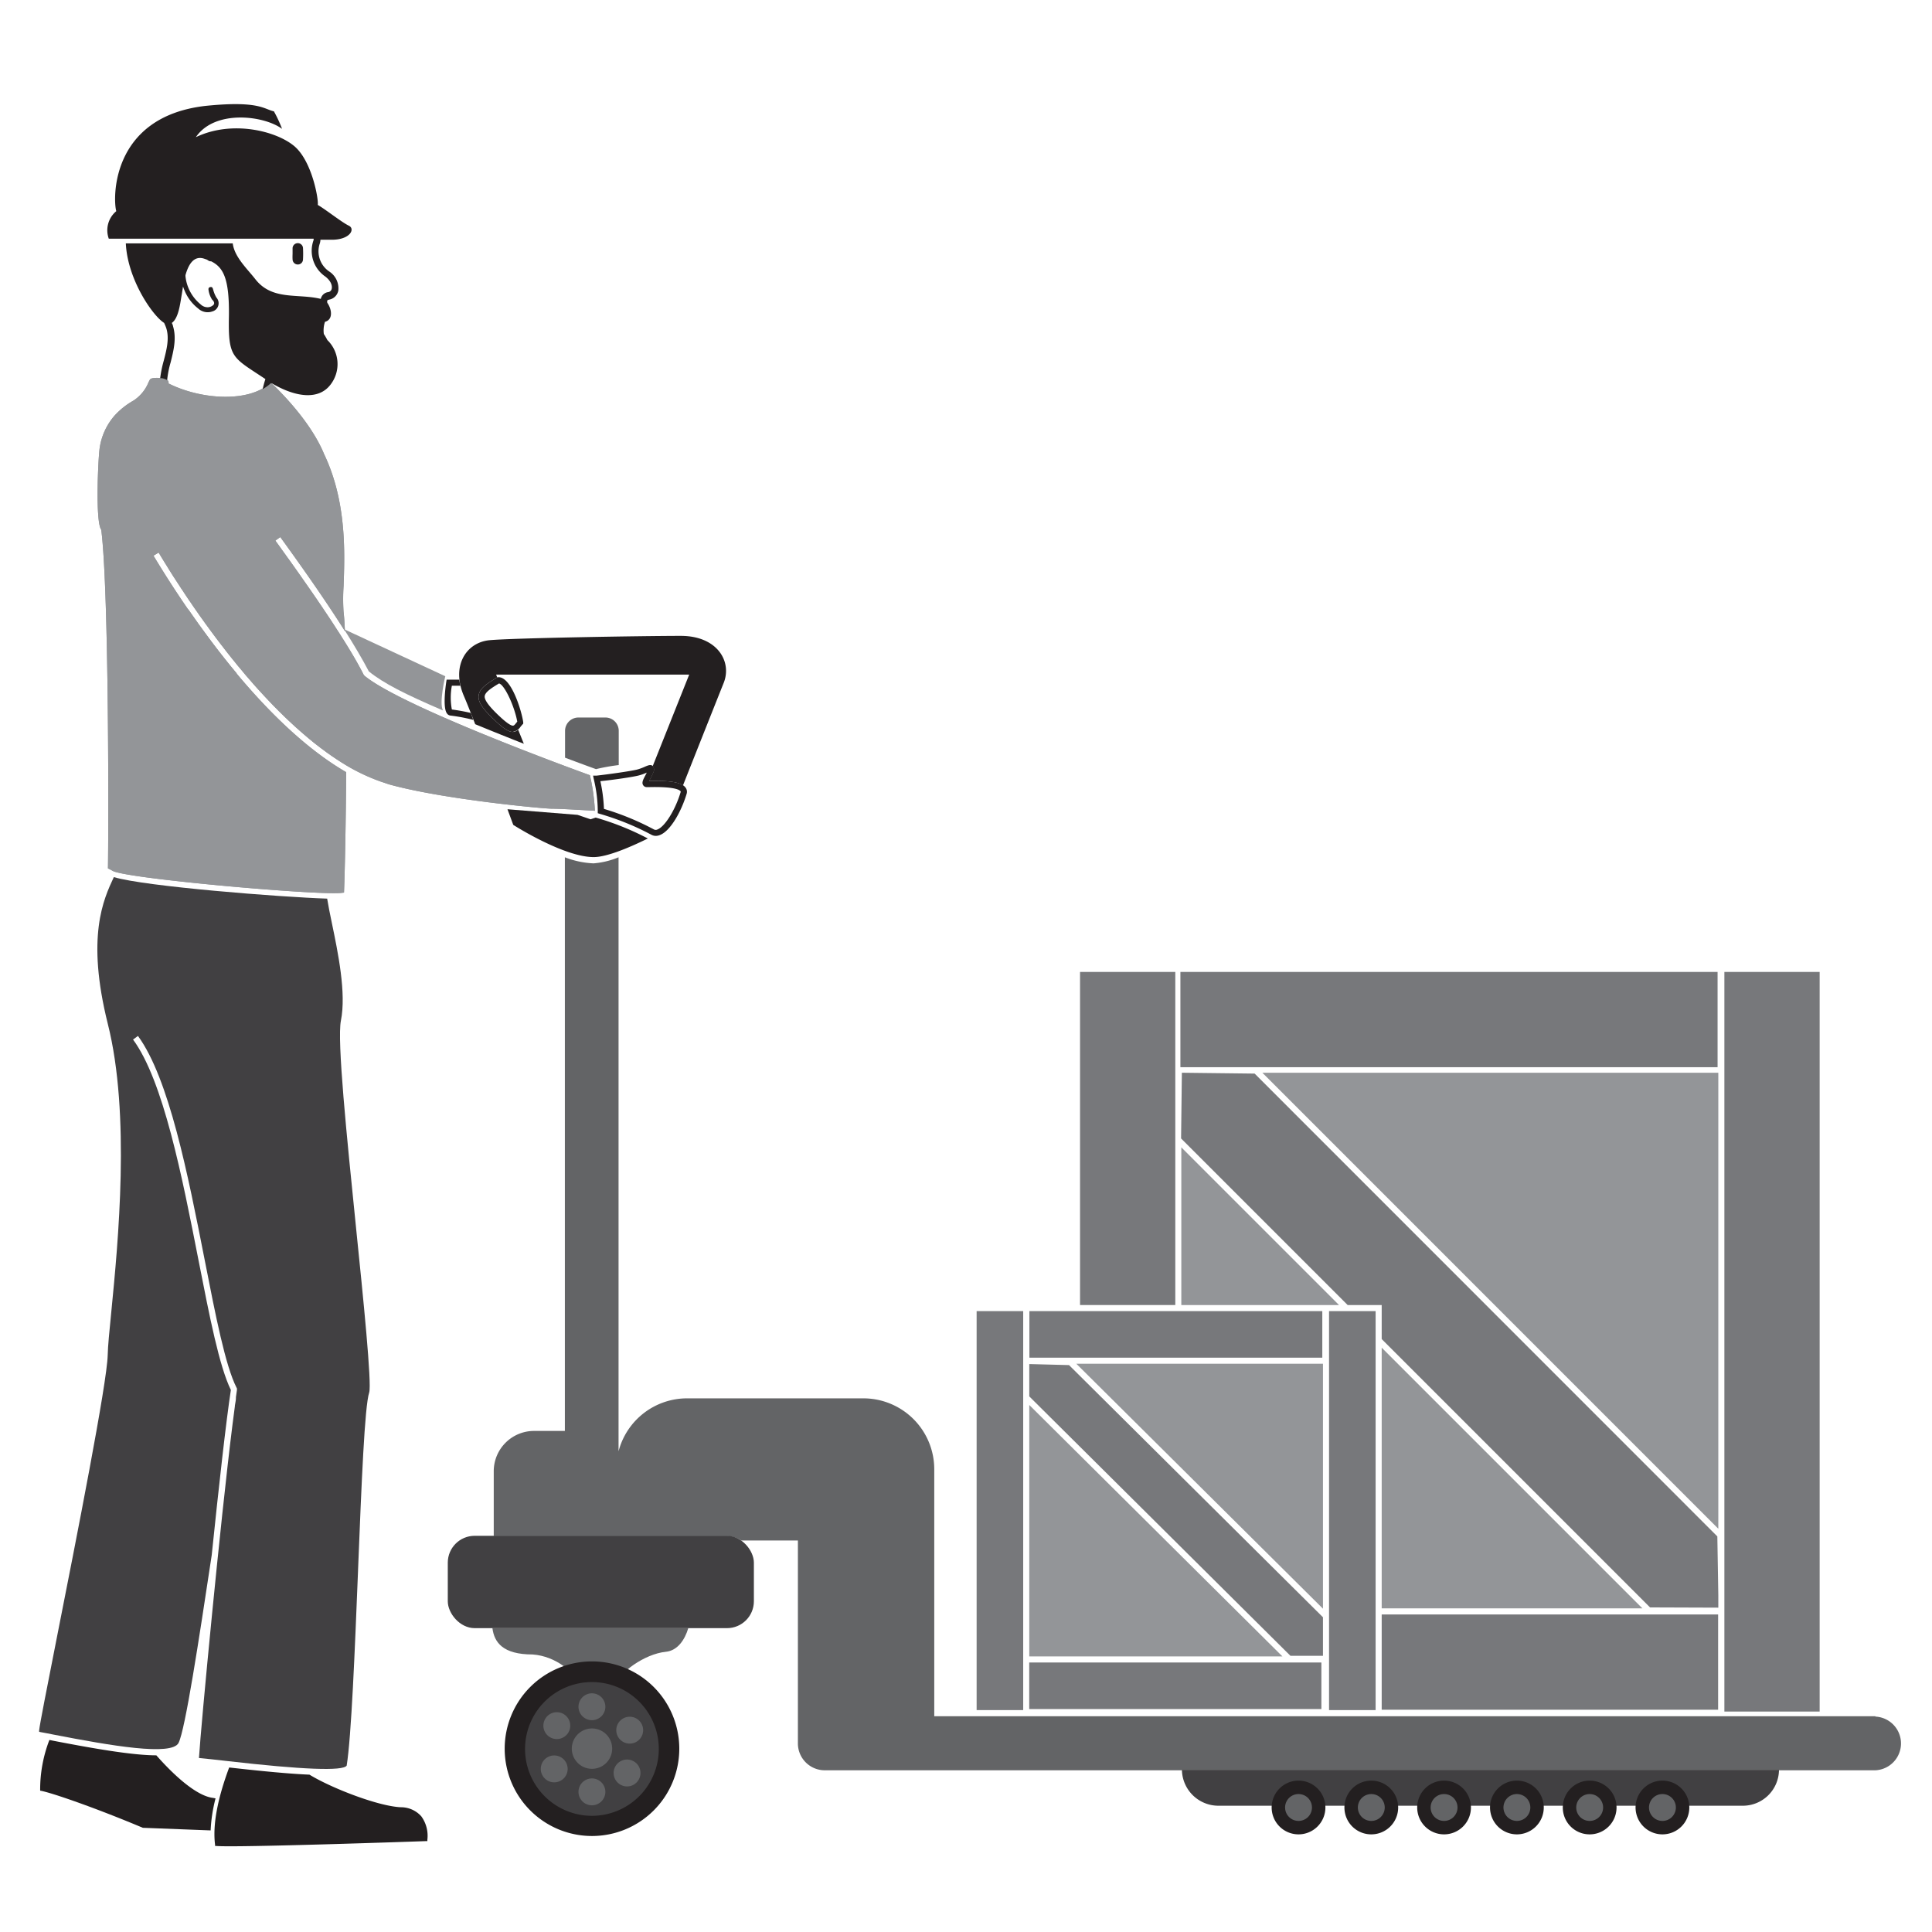
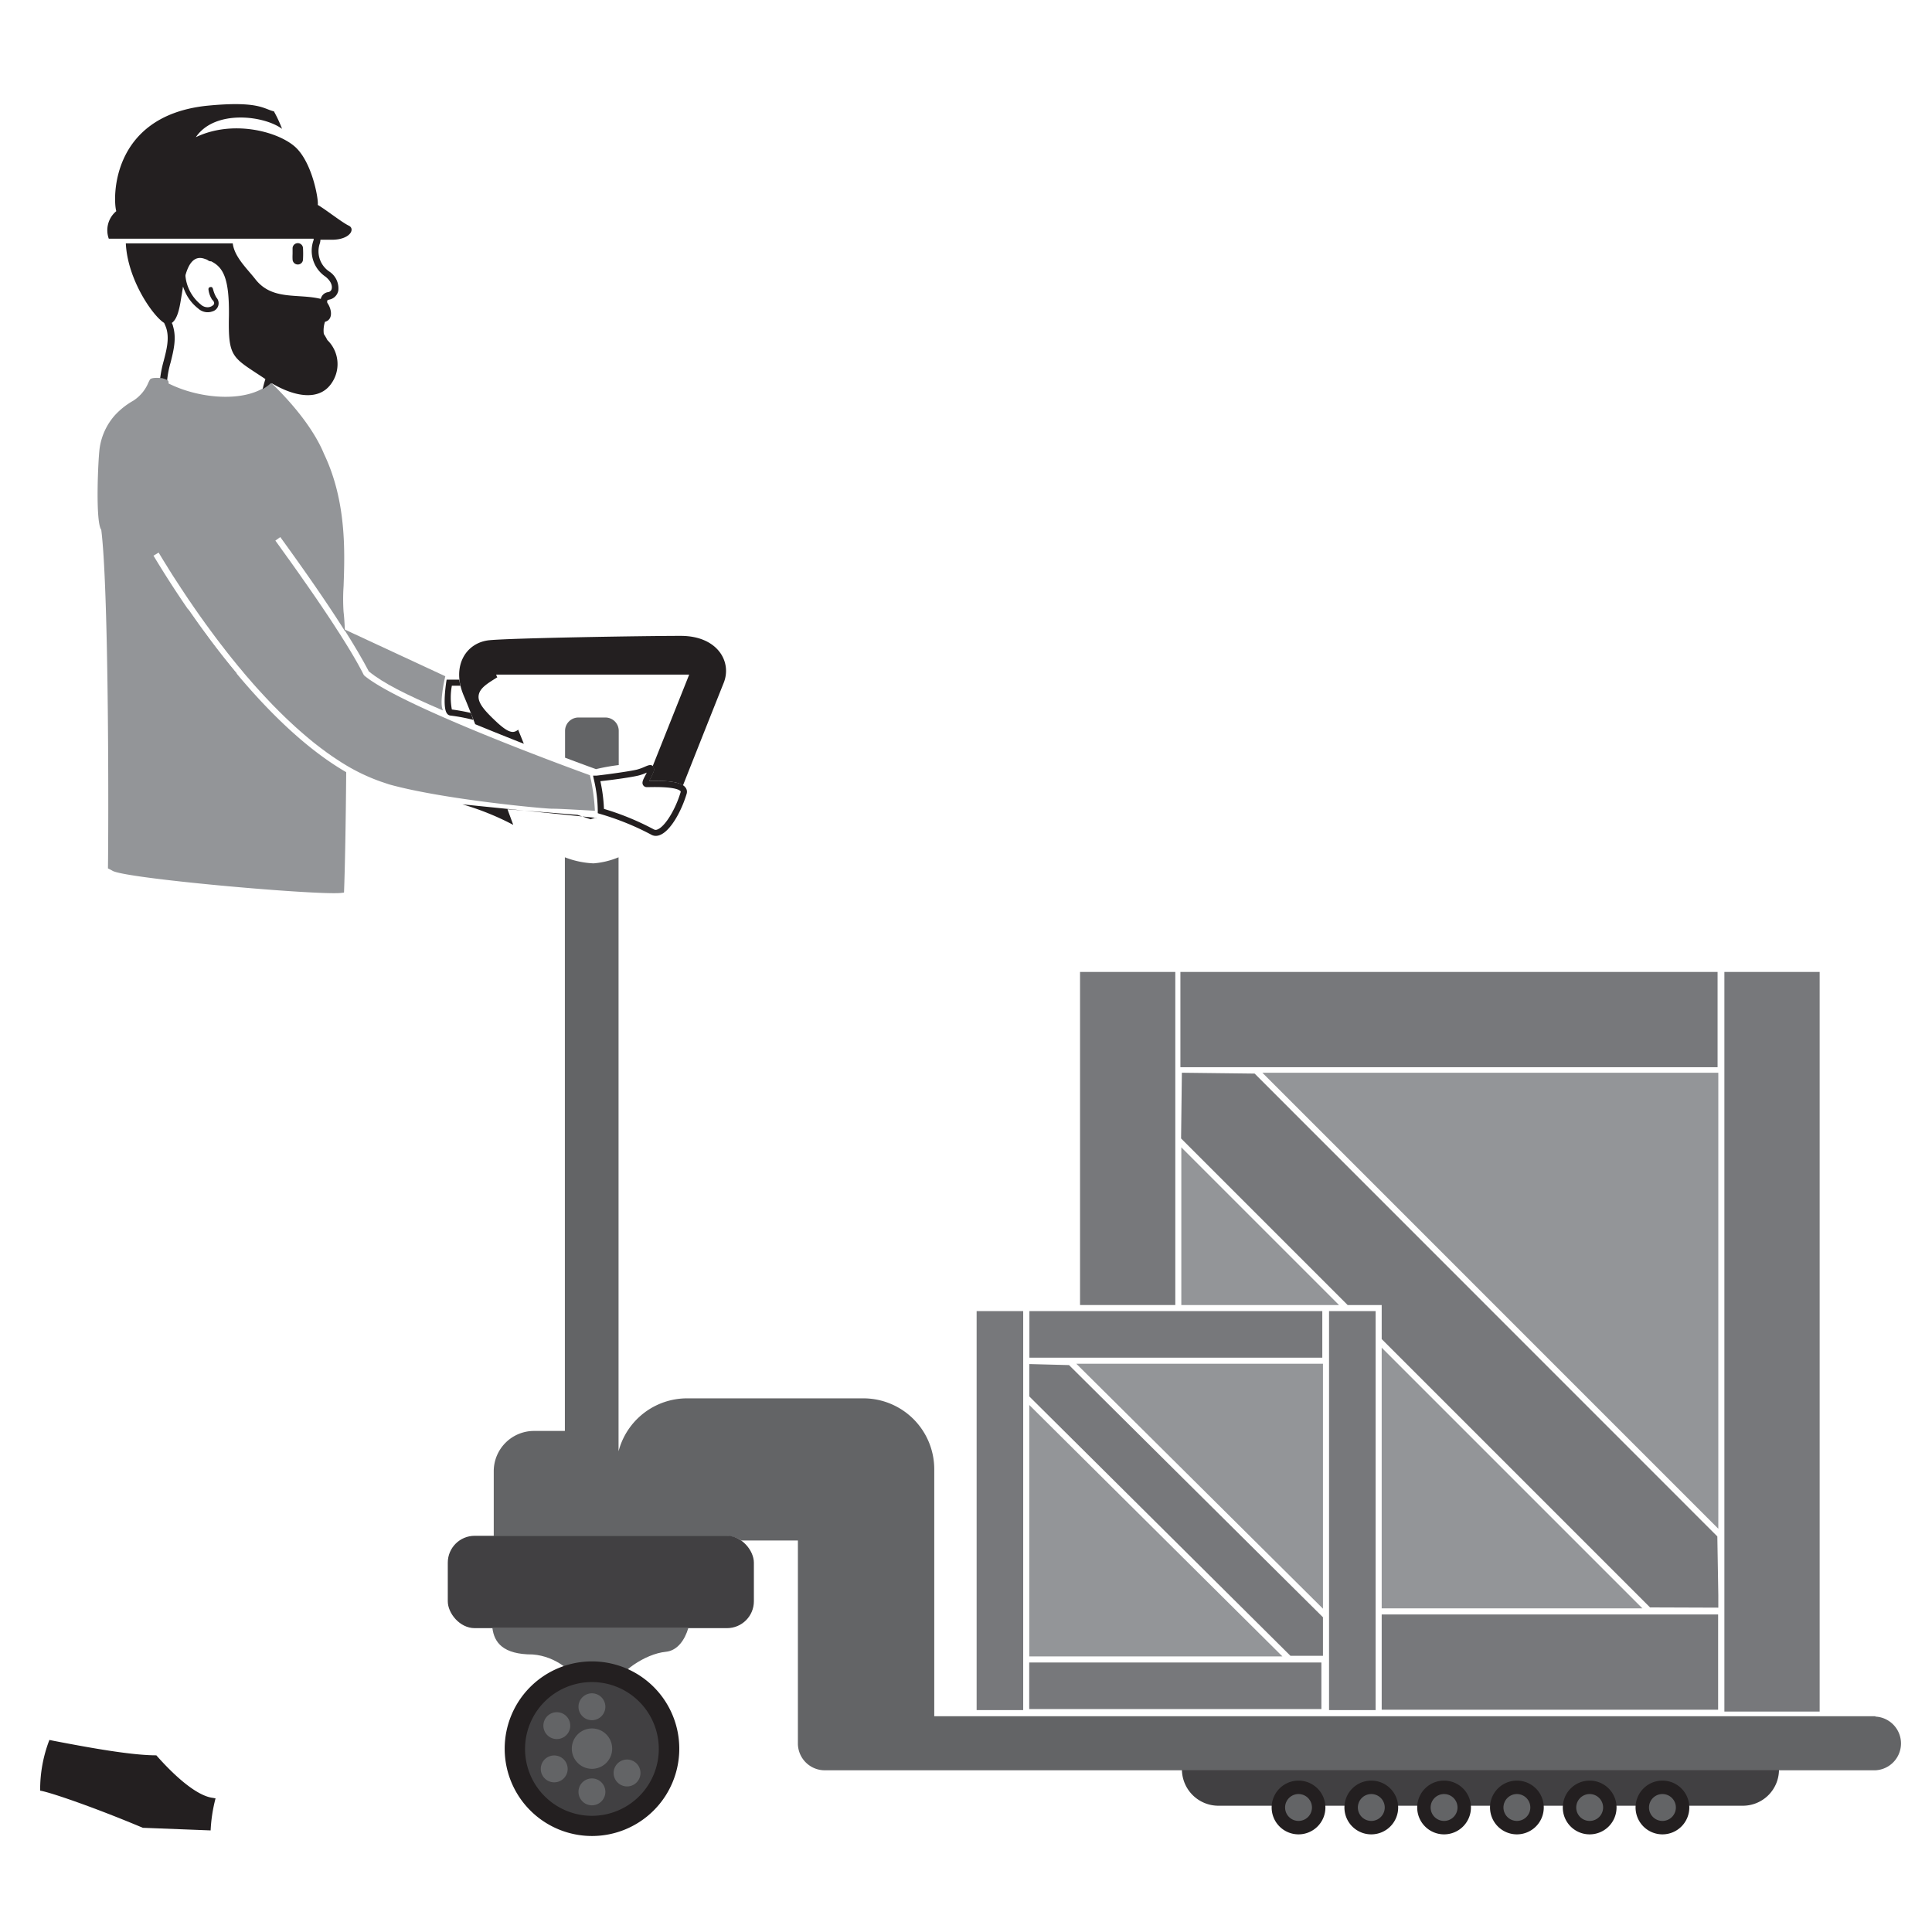
<svg xmlns="http://www.w3.org/2000/svg" height="150" width="150" version="1.1" viewBox="0 0 150 150" data-name="Layer 1" id="Layer_1">
  <defs id="defs184">
    <style id="style182">.cls-1{fill:#77787b;}.cls-2{fill:#939598;}.cls-3{fill:#636466;}.cls-4{fill:#414042;}.cls-5{fill:#231f20;}</style>
  </defs>
  <g transform="matrix(0.472,0,0,0.472,3.038,8.003)" id="g431">
    <path class="cls-3" d="M 437.12,410.35 H 282.31 v -32.5 0 -8.13 a 11.66,11.66 0 0 0 -11.66,-11.66 h -29 a 11.65,11.65 0 0 0 -11.27,8.71 v -97.71 a 13.46,13.46 0 0 1 -4.12,1 14.71,14.71 0 0 1 -4.71,-1 v 94.36 h -5.07 a 6.63,6.63 0 0 0 -6.63,6.62 v 10.69 h 38.34 a 4.41,4.41 0 0 1 2.38,0.71 h 9.31 v 33.21 0 c 0,0.06 0,0.11 0,0.18 a 4.42,4.42 0 0 0 4.42,4.41 h 172.82 a 4.42,4.42 0 0 0 0,-8.83 z" id="path240" transform="translate(-135.07,-145)" />
    <g id="g371">
      <rect id="rect186" height="65.63" width="7.66" y="198.71" x="212.18" class="cls-1" />
      <rect id="rect188" height="65.63" width="7.66" y="198.71" x="154.21" class="cls-1" />
      <rect id="rect190" height="7.66" width="48.18" y="198.71" x="162.89" class="cls-1" />
      <rect id="rect192" height="7.66" width="48.06" y="256.51" x="162.86" class="cls-1" />
      <polygon id="polygon194" points="211.18,207.37 170.61,207.37 211.18,247.66 " class="cls-2" />
      <polygon id="polygon196" points="211.18,255.41 211.18,254.88 211.18,249.07 169.41,207.59 162.87,207.42 162.87,212.74 205.83,255.41 " class="cls-1" />
      <polygon id="polygon198" points="162.87,255.51 204.51,255.51 162.87,214.15 " class="cls-2" />
      <rect id="rect200" height="121.66" width="15.67" y="142.92" x="277.21" class="cls-1" />
      <rect id="rect202" height="15.67" width="88.36" y="142.92" x="187.73" class="cls-1" />
      <polygon id="polygon204" points="276.21,159.5 276.09,159.5 201.21,159.5 276.21,234.51 " class="cls-2" />
      <rect id="rect206" height="15.67" width="55.34" y="248.61" x="220.84" class="cls-1" />
      <polygon id="polygon208" points="263.72,247.6 220.84,204.72 220.84,247.6 " class="cls-2" />
      <polygon id="polygon210" points="187.88,171.77 187.88,197.71 213.82,197.71 " class="cls-2" />
      <polygon id="polygon212" points="264.98,247.45 276.21,247.49 276.21,245.41 276.05,235.77 199.94,159.64 187.97,159.5 187.84,170.31 215.24,197.71 220.84,197.71 220.84,203.31 " class="cls-1" />
      <rect id="rect214" height="54.79" width="15.67" y="142.92" x="171.22" class="cls-1" />
      <path transform="translate(-135.07,-145)" id="path216" d="m 209.63,395.86 c 0.31,2.36 1.73,4.33 6.61,4.33 3.89,0.27 7.07,3.09 7.42,4.86 0.35,1.77 6,1.77 6.36,0 0.36,-1.77 4.59,-4.95 8.13,-5.3 1.95,-0.19 3.14,-2 3.7,-3.89 z" class="cls-3" />
      <path transform="translate(-135.07,-145)" id="path218" d="m 323.05,419.18 a 6,6 0 0 0 5.95,5.89 h 86.32 a 5.94,5.94 0 0 0 5.94,-5.89 z" class="cls-4" />
      <rect id="rect220" rx="4.42" height="15.19" width="50.35" y="235.67" x="67.22" class="cls-4" />
      <path transform="translate(-135.07,-145)" id="path222" d="M 226,430.05 A 14.36,14.36 0 1 0 211.65,415.69 14.36,14.36 0 0 0 226,430.05" class="cls-5" />
      <path transform="translate(-135.07,-145)" id="path224" d="m 226,426.73 a 11,11 0 1 0 -11,-11 11,11 0 0 0 11,11" class="cls-4" />
      <path transform="translate(-135.07,-145)" id="path226" d="M 226,419 A 3.32,3.32 0 1 0 222.69,415.68 3.32,3.32 0 0 0 226,419" class="cls-3" />
      <path transform="translate(-135.07,-145)" id="path228" d="M 226,411 A 2.21,2.21 0 1 0 223.79,408.79 2.21,2.21 0 0 0 226,411" class="cls-3" />
      <path transform="translate(-135.07,-145)" id="path230" d="M 226,425 A 2.21,2.21 0 1 0 223.79,422.79 2.21,2.21 0 0 0 226,425" class="cls-3" />
      <path transform="translate(-135.07,-145)" id="path232" d="m 222.06,413.13 a 2.21,2.21 0 1 0 -3.07,0.6 2.22,2.22 0 0 0 3.07,-0.6" class="cls-3" />
      <path transform="translate(-135.07,-145)" id="path234" d="m 233.61,420.92 a 2.21,2.21 0 1 0 -3.06,0.6 2.2,2.2 0 0 0 3.06,-0.6" class="cls-3" />
      <path transform="translate(-135.07,-145)" id="path236" d="m 221.76,418 a 2.21,2.21 0 1 0 -1,3 2.2,2.2 0 0 0 1,-3" class="cls-3" />
-       <path transform="translate(-135.07,-145)" id="path238" d="m 234.18,411.63 a 2.21,2.21 0 1 0 -1,3 2.21,2.21 0 0 0 1,-3" class="cls-3" />
      <path transform="translate(-135.07,-145)" id="path242" d="m 230.41,253.89 v -5.62 a 2.19,2.19 0 0 0 -2.2,-2.2 h -4.42 a 2.2,2.2 0 0 0 -2.21,2.2 v 4.41 c 2.54,0.95 4.39,1.63 5.09,1.88 a 33.12,33.12 0 0 1 3.74,-0.67 z" class="cls-3" />
      <path transform="translate(-135.07,-145)" id="path244" d="m 342.22,429.78 a 4.42,4.42 0 1 0 -4.41,-4.41 4.42,4.42 0 0 0 4.41,4.41" class="cls-5" />
      <path transform="translate(-135.07,-145)" id="path246" d="m 342.22,427.57 a 2.21,2.21 0 1 0 -2.2,-2.21 2.21,2.21 0 0 0 2.2,2.21" class="cls-3" />
      <path transform="translate(-135.07,-145)" id="path248" d="m 366.17,429.78 a 4.42,4.42 0 1 0 -4.42,-4.41 4.42,4.42 0 0 0 4.42,4.41" class="cls-5" />
      <path transform="translate(-135.07,-145)" id="path250" d="m 366.17,427.57 a 2.21,2.21 0 1 0 -2.21,-2.21 2.21,2.21 0 0 0 2.21,2.21" class="cls-3" />
      <path transform="translate(-135.07,-145)" id="path252" d="m 390.12,429.78 a 4.42,4.42 0 1 0 -4.42,-4.41 4.41,4.41 0 0 0 4.42,4.41" class="cls-5" />
      <path transform="translate(-135.07,-145)" id="path254" d="m 390.12,427.57 a 2.21,2.21 0 1 0 -2.21,-2.21 2.2,2.2 0 0 0 2.21,2.21" class="cls-3" />
      <path transform="translate(-135.07,-145)" id="path256" d="m 354.2,429.78 a 4.42,4.42 0 1 0 -4.42,-4.41 4.41,4.41 0 0 0 4.42,4.41" class="cls-5" />
      <path transform="translate(-135.07,-145)" id="path258" d="m 354.2,427.57 a 2.21,2.21 0 1 0 -2.21,-2.21 2.21,2.21 0 0 0 2.21,2.21" class="cls-3" />
      <path transform="translate(-135.07,-145)" id="path260" d="m 378.14,429.78 a 4.42,4.42 0 1 0 -4.41,-4.41 4.42,4.42 0 0 0 4.41,4.41" class="cls-5" />
      <path transform="translate(-135.07,-145)" id="path262" d="m 378.14,427.57 a 2.21,2.21 0 1 0 -2.2,-2.21 2.21,2.21 0 0 0 2.2,2.21" class="cls-3" />
      <path transform="translate(-135.07,-145)" id="path264" d="m 402.09,429.78 a 4.42,4.42 0 1 0 -4.42,-4.41 4.42,4.42 0 0 0 4.42,4.41" class="cls-5" />
      <path transform="translate(-135.07,-145)" id="path266" d="m 402.09,427.57 a 2.21,2.21 0 1 0 -2.21,-2.21 2.21,2.21 0 0 0 2.21,2.21" class="cls-3" />
      <path transform="translate(-135.07,-145)" id="path268" d="m 240.62,232.64 c -6,0 -27.56,0.35 -31.44,0.71 -3.88,0.36 -6.36,4.24 -4.24,9.18 0.47,1.09 1.12,2.74 1.86,4.64 2.74,1.13 5.48,2.23 8,3.22 l -0.94,-2.33 a 1.34,1.34 0 0 1 -0.82,0.38 H 213 c -0.63,0 -1.38,-0.45 -2.55,-1.51 -2,-1.87 -3.22,-3.19 -3.09,-4.43 0.13,-1.24 1.4,-2 3,-3 h 0.07 l -0.19,-0.49 H 242 l -6,15.05 v 0 a 0.9,0.9 0 0 1 0.12,0.95 9.39,9.39 0 0 1 -0.51,1.11 3.39,3.39 0 0 0 -0.2,0.38 c 3,-0.07 4.72,0.16 5.57,0.73 2.48,-6.27 5.82,-14.67 6.68,-16.82 1.44,-3.53 -1.03,-7.77 -7.04,-7.77 z" class="cls-5" />
      <path transform="translate(-135.07,-145)" id="path270" d="m 164.09,423.86 -0.43,-0.08 c -2.69,-0.32 -6.39,-3.68 -9.31,-7 -4,0 -10.58,-1.17 -16.86,-2.38 l -0.73,-0.15 a 22.59,22.59 0 0 0 -1.52,8.34 c 1.71,0.28 9,2.79 16.89,6.11 l 11.15,0.43 a 25.48,25.48 0 0 1 0.81,-5.27 z" class="cls-5" />
-       <path transform="translate(-135.07,-145)" id="path272" d="m 187.2,330 c -1.54,-15.15 -3.14,-30.82 -2.49,-34.07 0.91,-4.53 -0.48,-11.2 -1.49,-16.07 -0.32,-1.53 -0.59,-2.86 -0.77,-4 -7.64,-0.25 -30,-2 -35.09,-3.54 v 0 c -1.71,3.66 -4.57,9.79 -1,24.11 3.76,14.89 1.7,36 0.59,47.32 -0.32,3.2 -0.57,5.73 -0.6,7.2 -0.1,4.56 -5.1,29.94 -8.42,46.74 -1.59,8.1 -2.75,13.94 -2.86,15 v 0.22 l 0.23,0.05 c 0.59,0.1 1.33,0.25 2.19,0.42 9.35,1.81 19.42,3.56 20.52,1.35 1.1,-2.21 3.32,-16.77 5.45,-30.88 1.16,-11.25 2.38,-22.17 3.15,-27.17 -1.9,-3.87 -3.48,-11.94 -5.31,-21.28 -2.72,-13.88 -5.8,-29.59 -10.78,-36.36 l 0.48,-0.35 0.33,-0.24 c 5.11,7 8.21,22.77 10.95,36.73 1.84,9.41 3.43,17.51 5.26,21.12 l 0.07,0.14 v 0.23 c -0.05,0.37 -0.11,0.77 -0.17,1.2 v 0.17 c 0,0.38 -0.11,0.78 -0.17,1.21 v 0.09 c -0.13,1 -0.27,2 -0.41,3.17 v 0 c -2,16 -5.15,49.14 -5.5,54.71 1.16,0.1 2.76,0.29 4.57,0.49 12.52,1.44 19.15,1.69 19.73,0.76 0.77,-4.8 1.33,-18.68 1.87,-32.1 v -0.1 c 0.58,-14.49 1.09,-26.93 1.83,-29.16 0.46,-1.43 -0.99,-15.69 -2.16,-27.11 z" class="cls-4" />
-       <path transform="translate(-135.07,-145)" id="path274" d="m 213,248.44 c -0.63,0 -1.38,-0.45 -2.55,-1.51 -2,-1.87 -3.22,-3.19 -3.09,-4.43 0.13,-1.24 1.4,-2 3,-3 l 0.11,-0.06 h 0.12 c 2.15,-0.11 3.86,5.59 4.11,7.41 v 0.23 l -0.16,0.17 -0.27,0.32 a 1.88,1.88 0 0 1 -1.26,0.85 z m -2.23,-8 c -1.48,0.87 -2.35,1.51 -2.41,2.13 -0.06,0.62 0.73,1.74 2.76,3.59 1.17,1.06 1.7,1.27 1.9,1.25 0.2,-0.02 0.31,-0.19 0.56,-0.49 a 2.09,2.09 0 0 1 0.14,-0.17 c -0.47,-2.58 -2.1,-6.06 -2.99,-6.28 z" class="cls-5" />
-       <path transform="translate(-135.07,-145)" id="path276" d="m 197.93,426.81 a 4.48,4.48 0 0 0 -3.39,-1.49 c -3.79,-0.19 -11.44,-3.18 -15,-5.36 -3.13,-0.13 -7.43,-0.53 -13.21,-1.18 -1.94,5.21 -2.73,9.48 -2.32,12.71 v 0.2 h 0.2 c 3.2,0.29 33.23,-0.75 34.51,-0.8 h 0.21 v -0.21 a 5.44,5.44 0 0 0 -1,-3.87 z" class="cls-5" />
-       <path transform="translate(-135.07,-145)" id="path278" d="m 225.67,255.56 c -3.22,-1.16 -31,-11.32 -37.09,-16.37 l -0.13,-0.16 c -0.89,-1.78 -2.16,-3.93 -3.59,-6.18 l -0.17,-0.28 -0.65,-1 -0.09,-0.14 c -0.71,-1.11 -1.45,-2.22 -2.2,-3.33 l -0.09,-0.14 -0.73,-1.07 -0.07,-0.11 c -0.73,-1.06 -1.44,-2.09 -2.13,-3.07 l -0.16,-0.23 -0.58,-0.83 -0.21,-0.3 -1.56,-2.2 -0.31,-0.42 -0.34,-0.48 -0.29,-0.4 -0.28,-0.39 -0.44,-0.62 -0.63,-0.87 0.81,-0.58 0.63,0.87 c 1.86,2.58 6.39,8.86 10,14.6 -0.06,-1.37 -0.13,-2.44 -0.22,-3.13 a 31.59,31.59 0 0 1 0,-4.27 c 0.2,-5.55 0.51,-13.94 -3.21,-21.73 -1,-2.45 -3.3,-6.42 -8.37,-11.4 l -0.22,-0.22 v 0 l -0.15,-0.15 -0.18,0.15 c -3.65,3.24 -11.5,2.62 -16.68,0 a 0.49,0.49 0 0 0 0,-0.32 c -0.13,-0.31 -0.59,-0.5 -1.37,-0.57 -0.15,0 -1.43,-0.12 -1.67,0.26 -0.07,0.11 -0.15,0.28 -0.25,0.48 a 6.47,6.47 0 0 1 -2.5,3 12.38,12.38 0 0 0 -3,2.37 10.34,10.34 0 0 0 -2.53,5.47 c -0.25,1.82 -0.72,12.09 0.27,13.39 1.3,10.29 1.2,50 1.1,55.7 l 0.69,0.35 c 1.55,1.27 33.48,4.08 37.6,3.69 l 0.54,-0.06 c 0.15,-3.72 0.3,-11.57 0.36,-19.81 -14.17,-8.21 -26.66,-27.24 -31.63,-35.5 l -0.08,-0.13 h 0.05 v 0 l 0.81,-0.49 0.08,0.14 0.71,1.17 0.28,0.45 c 0.05,0.09 0.11,0.18 0.17,0.27 0.06,0.09 0.25,0.41 0.38,0.62 l 0.22,0.35 0.37,0.59 0.24,0.38 c 0.14,0.2 0.26,0.4 0.4,0.61 l 0.26,0.4 0.4,0.61 c 0.1,0.16 0.2,0.32 0.31,0.47 0.11,0.15 0.26,0.4 0.4,0.61 l 0.28,0.42 0.46,0.69 c 0.1,0.13 0.19,0.27 0.29,0.41 l 0.48,0.71 0.32,0.46 0.49,0.7 0.33,0.47 0.51,0.71 0.34,0.48 0.53,0.72 0.35,0.48 0.55,0.74 0.36,0.48 0.56,0.74 0.39,0.5 0.57,0.74 0.39,0.5 c 0.2,0.24 0.39,0.49 0.59,0.74 0.2,0.25 0.27,0.33 0.4,0.49 l 0.61,0.76 0.41,0.48 0.62,0.75 0.42,0.5 c 0.22,0.24 0.43,0.49 0.64,0.73 l 0.43,0.5 0.65,0.73 0.44,0.48 0.66,0.72 0.45,0.48 0.68,0.72 0.45,0.47 0.69,0.69 c 0.15,0.16 0.3,0.31 0.46,0.46 l 0.7,0.69 0.47,0.45 0.71,0.66 0.47,0.44 0.72,0.64 0.49,0.43 0.72,0.62 0.49,0.41 0.73,0.6 0.5,0.39 0.74,0.57 0.51,0.37 c 0.24,0.19 0.49,0.37 0.74,0.54 l 0.51,0.36 0.76,0.51 0.51,0.33 0.32,0.21 0.22,0.13 0.53,0.33 v 0 a 32,32 0 0 0 5.65,2.66 l 1.4,0.47 c 8.81,2.46 25.42,4 26.78,4 1.09,0 3.32,0.13 5.12,0.23 l 1.95,0.11 a 33.75,33.75 0 0 0 -0.82,-5.85 z" class="cls-2" />
      <path transform="translate(-135.07,-145)" id="path280" d="m 159.57,228.21 0.14,7.41 c 2.66,1.21 5.31,2.28 7.91,3.24 -3.03,-3.62 -5.75,-7.31 -8.05,-10.65 z" class="cls-2" />
      <path transform="translate(-135.07,-145)" id="path282" d="m 201.88,239.28 -16.66,-7.74 c 1.61,2.52 3.07,5 4.08,6.94 2.38,1.94 5.93,3.74 12.2,6.43 -0.68,-1.27 0.38,-5.63 0.38,-5.63 z" class="cls-2" />
      <path transform="translate(-135.07,-145)" id="path284" d="m 206.08,245.32 a 30.73,30.73 0 0 0 -3.12,-0.57 10.61,10.61 0 0 1 0,-3.91 h 0.82 0.59 a 7.75,7.75 0 0 1 -0.19,-1 h -0.36 -1.29 -0.43 l -0.07,0.43 c -0.14,1 -0.57,4.25 0.14,5.15 a 0.78,0.78 0 0 0 0.58,0.33 29.45,29.45 0 0 1 3.74,0.71 z" class="cls-5" />
      <path transform="translate(-135.07,-145)" id="path286" d="m 225.67,255.56 c -3.22,-1.16 -31,-11.32 -37.09,-16.37 l -0.13,-0.16 c -0.89,-1.78 -2.16,-3.93 -3.59,-6.18 l -0.17,-0.28 -0.65,-1 -0.09,-0.14 c -0.71,-1.11 -1.45,-2.22 -2.2,-3.33 l -0.09,-0.14 -0.73,-1.07 -0.07,-0.11 c -0.73,-1.06 -1.44,-2.09 -2.13,-3.07 l -0.16,-0.23 -0.58,-0.83 -0.21,-0.3 -1.56,-2.2 -0.31,-0.42 -0.34,-0.48 -0.29,-0.4 -0.28,-0.39 -0.44,-0.62 -0.63,-0.87 0.81,-0.58 0.63,0.87 c 1.86,2.58 6.39,8.86 10,14.6 -0.06,-1.37 -0.13,-2.44 -0.22,-3.13 a 31.59,31.59 0 0 1 0,-4.27 c 0.2,-5.55 0.51,-13.94 -3.21,-21.73 -1,-2.45 -3.3,-6.42 -8.37,-11.4 l -0.22,-0.22 v 0 l -0.15,-0.15 -0.18,0.15 c -3.65,3.24 -11.5,2.62 -16.68,0 a 0.49,0.49 0 0 0 0,-0.32 c -0.13,-0.31 -0.59,-0.5 -1.37,-0.57 -0.15,0 -1.43,-0.12 -1.67,0.26 -0.07,0.11 -0.15,0.28 -0.25,0.48 a 6.47,6.47 0 0 1 -2.5,3 12.38,12.38 0 0 0 -3,2.37 10.34,10.34 0 0 0 -2.53,5.47 c -0.25,1.82 -0.72,12.09 0.27,13.39 1.3,10.29 1.2,50 1.1,55.7 l 0.69,0.35 c 1.55,1.27 33.48,4.08 37.6,3.69 l 0.54,-0.06 c 0.15,-3.72 0.3,-11.57 0.36,-19.81 -14.17,-8.21 -26.66,-27.24 -31.63,-35.5 l -0.08,-0.13 h 0.05 v 0 l 0.81,-0.49 0.08,0.14 0.71,1.17 0.28,0.45 c 0.05,0.09 0.11,0.18 0.17,0.27 0.06,0.09 0.25,0.41 0.38,0.62 l 0.22,0.35 0.37,0.59 0.24,0.38 c 0.14,0.2 0.26,0.4 0.4,0.61 l 0.26,0.4 0.4,0.61 c 0.1,0.16 0.2,0.32 0.31,0.47 0.11,0.15 0.26,0.4 0.4,0.61 l 0.28,0.42 0.46,0.69 c 0.1,0.13 0.19,0.27 0.29,0.41 l 0.48,0.71 0.32,0.46 0.49,0.7 0.33,0.47 0.51,0.71 0.34,0.48 0.53,0.72 0.35,0.48 0.55,0.74 0.36,0.48 0.56,0.74 0.39,0.5 0.57,0.74 0.39,0.5 c 0.2,0.24 0.39,0.49 0.59,0.74 0.2,0.25 0.27,0.33 0.4,0.49 l 0.61,0.76 0.41,0.48 0.62,0.75 0.42,0.5 c 0.22,0.24 0.43,0.49 0.64,0.73 l 0.43,0.5 0.65,0.73 0.44,0.48 0.66,0.72 0.45,0.48 0.68,0.72 0.45,0.47 0.69,0.69 c 0.15,0.16 0.3,0.31 0.46,0.46 l 0.7,0.69 0.47,0.45 0.71,0.66 0.47,0.44 0.72,0.64 0.49,0.43 0.72,0.62 0.49,0.41 0.73,0.6 0.5,0.39 0.74,0.57 0.51,0.37 c 0.24,0.19 0.49,0.37 0.74,0.54 l 0.51,0.36 0.76,0.51 0.51,0.33 0.32,0.21 0.22,0.13 0.53,0.33 v 0 a 32,32 0 0 0 5.65,2.66 l 1.4,0.47 c 8.81,2.46 25.42,4 26.78,4 1.09,0 3.32,0.13 5.12,0.23 l 1.95,0.11 a 33.75,33.75 0 0 0 -0.82,-5.85 z" class="cls-2" />
      <path transform="translate(-135.07,-145)" id="path288" d="m 241.37,257.56 c -0.63,-0.82 -2.45,-1.15 -5.93,-1.06 a 3.39,3.39 0 0 1 0.2,-0.38 9.39,9.39 0 0 0 0.51,-1.11 0.9,0.9 0 0 0 -0.12,-0.95 c -0.35,-0.32 -0.78,-0.13 -1.38,0.13 a 8.22,8.22 0 0 1 -1.22,0.44 c -1.12,0.28 -4.94,0.81 -6.68,1 h -0.56 l 0.11,0.55 a 22.71,22.71 0 0 1 0.66,5.22 v 0.41 l 0.39,0.12 a 44.15,44.15 0 0 1 8.37,3.39 1.57,1.57 0 0 0 0.79,0.22 1.83,1.83 0 0 0 0.67,-0.14 c 1.76,-0.67 3.54,-3.92 4.4,-6.78 a 1.13,1.13 0 0 0 -0.21,-1.06 z m -6.31,-1.05 z m 5.53,1.84 c -0.87,2.91 -2.58,5.66 -3.8,6.13 a 0.63,0.63 0 0 1 -0.59,0 44.14,44.14 0 0 0 -8.22,-3.38 26.11,26.11 0 0 0 -0.59,-4.56 c 2,-0.2 5.21,-0.66 6.28,-0.93 a 8.07,8.07 0 0 0 1.35,-0.48 c -0.08,0.18 -0.18,0.36 -0.27,0.53 -0.34,0.65 -0.58,1.12 -0.33,1.53 a 0.7,0.7 0 0 0 0.64,0.33 h 0.32 c 4.14,-0.1 5,0.43 5.19,0.67 0.03,0.02 0.05,0.05 0.02,0.16 z" class="cls-5" />
-       <path transform="translate(-135.07,-145)" id="path290" d="m 226.83,262.59 -0.21,-0.06 -0.84,0.28 -2.15,-0.73 -11.52,-0.92 0.95,2.57 c 0,0 8.29,5.3 13.23,5.3 2.26,0 6.19,-1.72 8.91,-3.06 a 44.75,44.75 0 0 0 -8.37,-3.38 z" class="cls-5" />
+       <path transform="translate(-135.07,-145)" id="path290" d="m 226.83,262.59 -0.21,-0.06 -0.84,0.28 -2.15,-0.73 -11.52,-0.92 0.95,2.57 a 44.75,44.75 0 0 0 -8.37,-3.38 z" class="cls-5" />
      <path transform="translate(-135.07,-145)" id="path292" d="m 176.76,170.7 a 0.85,0.85 0 0 0 0.84,0.85 0.84,0.84 0 0 0 0.87,-0.77 16.52,16.52 0 0 0 0,-2 0.86,0.86 0 0 0 -1.71,0.07 c 0,0.3 0,0.61 0,0.92 v 0 c -0.01,0.31 -0.02,0.62 0,0.93 z" class="cls-5" />
    </g>
    <path class="cls-5" d="m 146.53,167.31 h 33.69 a 1.24,1.24 0 0 1 0,0.22 5.12,5.12 0 0 0 1.92,6 c 0.94,0.73 1.17,1.5 1.06,2 a 0.69,0.69 0 0 1 -0.54,0.56 1.43,1.43 0 0 0 -1.26,1.12 c -3.79,-0.93 -8,0.32 -10.78,-3.26 -1.32,-1.69 -3.44,-3.65 -3.7,-5.87 h -17.59 c 0.28,5.91 4.38,11.87 6.3,13.08 a 8.68,8.68 0 0 1 0.35,0.85 c 0.54,1.69 0.06,3.55 -0.41,5.36 a 19.93,19.93 0 0 0 -0.59,2.88 v 0 a 2.36,2.36 0 0 1 1.15,0.32 15.86,15.86 0 0 1 0.57,-2.91 c 0.5,-2 1,-4 0.38,-6 0,-0.14 -0.11,-0.31 -0.18,-0.5 1.13,-0.79 1.38,-3.27 1.62,-4.61 0.06,-0.33 0.13,-0.82 0.22,-1.38 a 6.37,6.37 0 0 0 0.23,0.61 7.15,7.15 0 0 0 2.25,3 2.3,2.3 0 0 0 2.35,0.49 1.39,1.39 0 0 0 0.67,-2.27 4.94,4.94 0 0 1 -0.53,-1.27 c -0.08,-0.26 -0.12,-0.51 -0.44,-0.47 -0.32,0.04 -0.38,0.24 -0.33,0.51 a 3.81,3.81 0 0 0 0.59,1.57 c 0.24,0.2 0.46,0.56 0.23,0.84 a 1.39,1.39 0 0 1 -0.85,0.4 1.62,1.62 0 0 1 -1.25,-0.45 6.88,6.88 0 0 1 -2.52,-4.67 0.75,0.75 0 0 0 0,-0.15 c 0.48,-1.7 1.32,-3.23 3,-2.74 l 0.5,0.17 a 2.49,2.49 0 0 1 0.3,0.19 0.81,0.81 0 0 0 0.43,0.1 c 2,1 3,2.83 2.92,9 -0.14,7 0.57,6.74 6,10.37 -0.18,0.55 -0.33,1.11 -0.45,1.65 a 7.35,7.35 0 0 0 1.2,-0.84 l 0.18,-0.15 0.09,0.09 c 0,0 0,-0.06 0,-0.08 3.92,2.33 7.71,2.82 9.67,0.27 a 5.51,5.51 0 0 0 -0.5,-7.36 10.13,10.13 0 0 0 -0.58,-1 4.46,4.46 0 0 1 0.19,-2 c 1.33,-0.34 1.17,-2 0.38,-3.13 -0.06,-0.42 0,-0.45 0.36,-0.53 a 1.87,1.87 0 0 0 1.45,-1.46 3.3,3.3 0 0 0 -1.51,-3.17 4,4 0 0 1 -1.53,-4.6 v 0 a 2.36,2.36 0 0 0 0.1,-0.61 h 1.89 c 3,0 3.89,-1.79 2.77,-2.32 -1.12,-0.53 -3.84,-2.69 -5.1,-3.41 0.18,-0.71 -0.89,-7.16 -3.85,-9.66 -2.96,-2.5 -10.24,-4.34 -16.2,-1.48 3.1,-4.58 11.18,-3.58 14.18,-1.37 a 22,22 0 0 0 -1.34,-2.88 c -1.65,-0.36 -2.46,-1.79 -11.23,-0.9 -15.76,1.79 -15.24,15.53 -14.7,17.32 a 4.08,4.08 0 0 0 -1.23,4.53 z" id="path294" transform="translate(-135.07,-145)" />
  </g>
</svg>